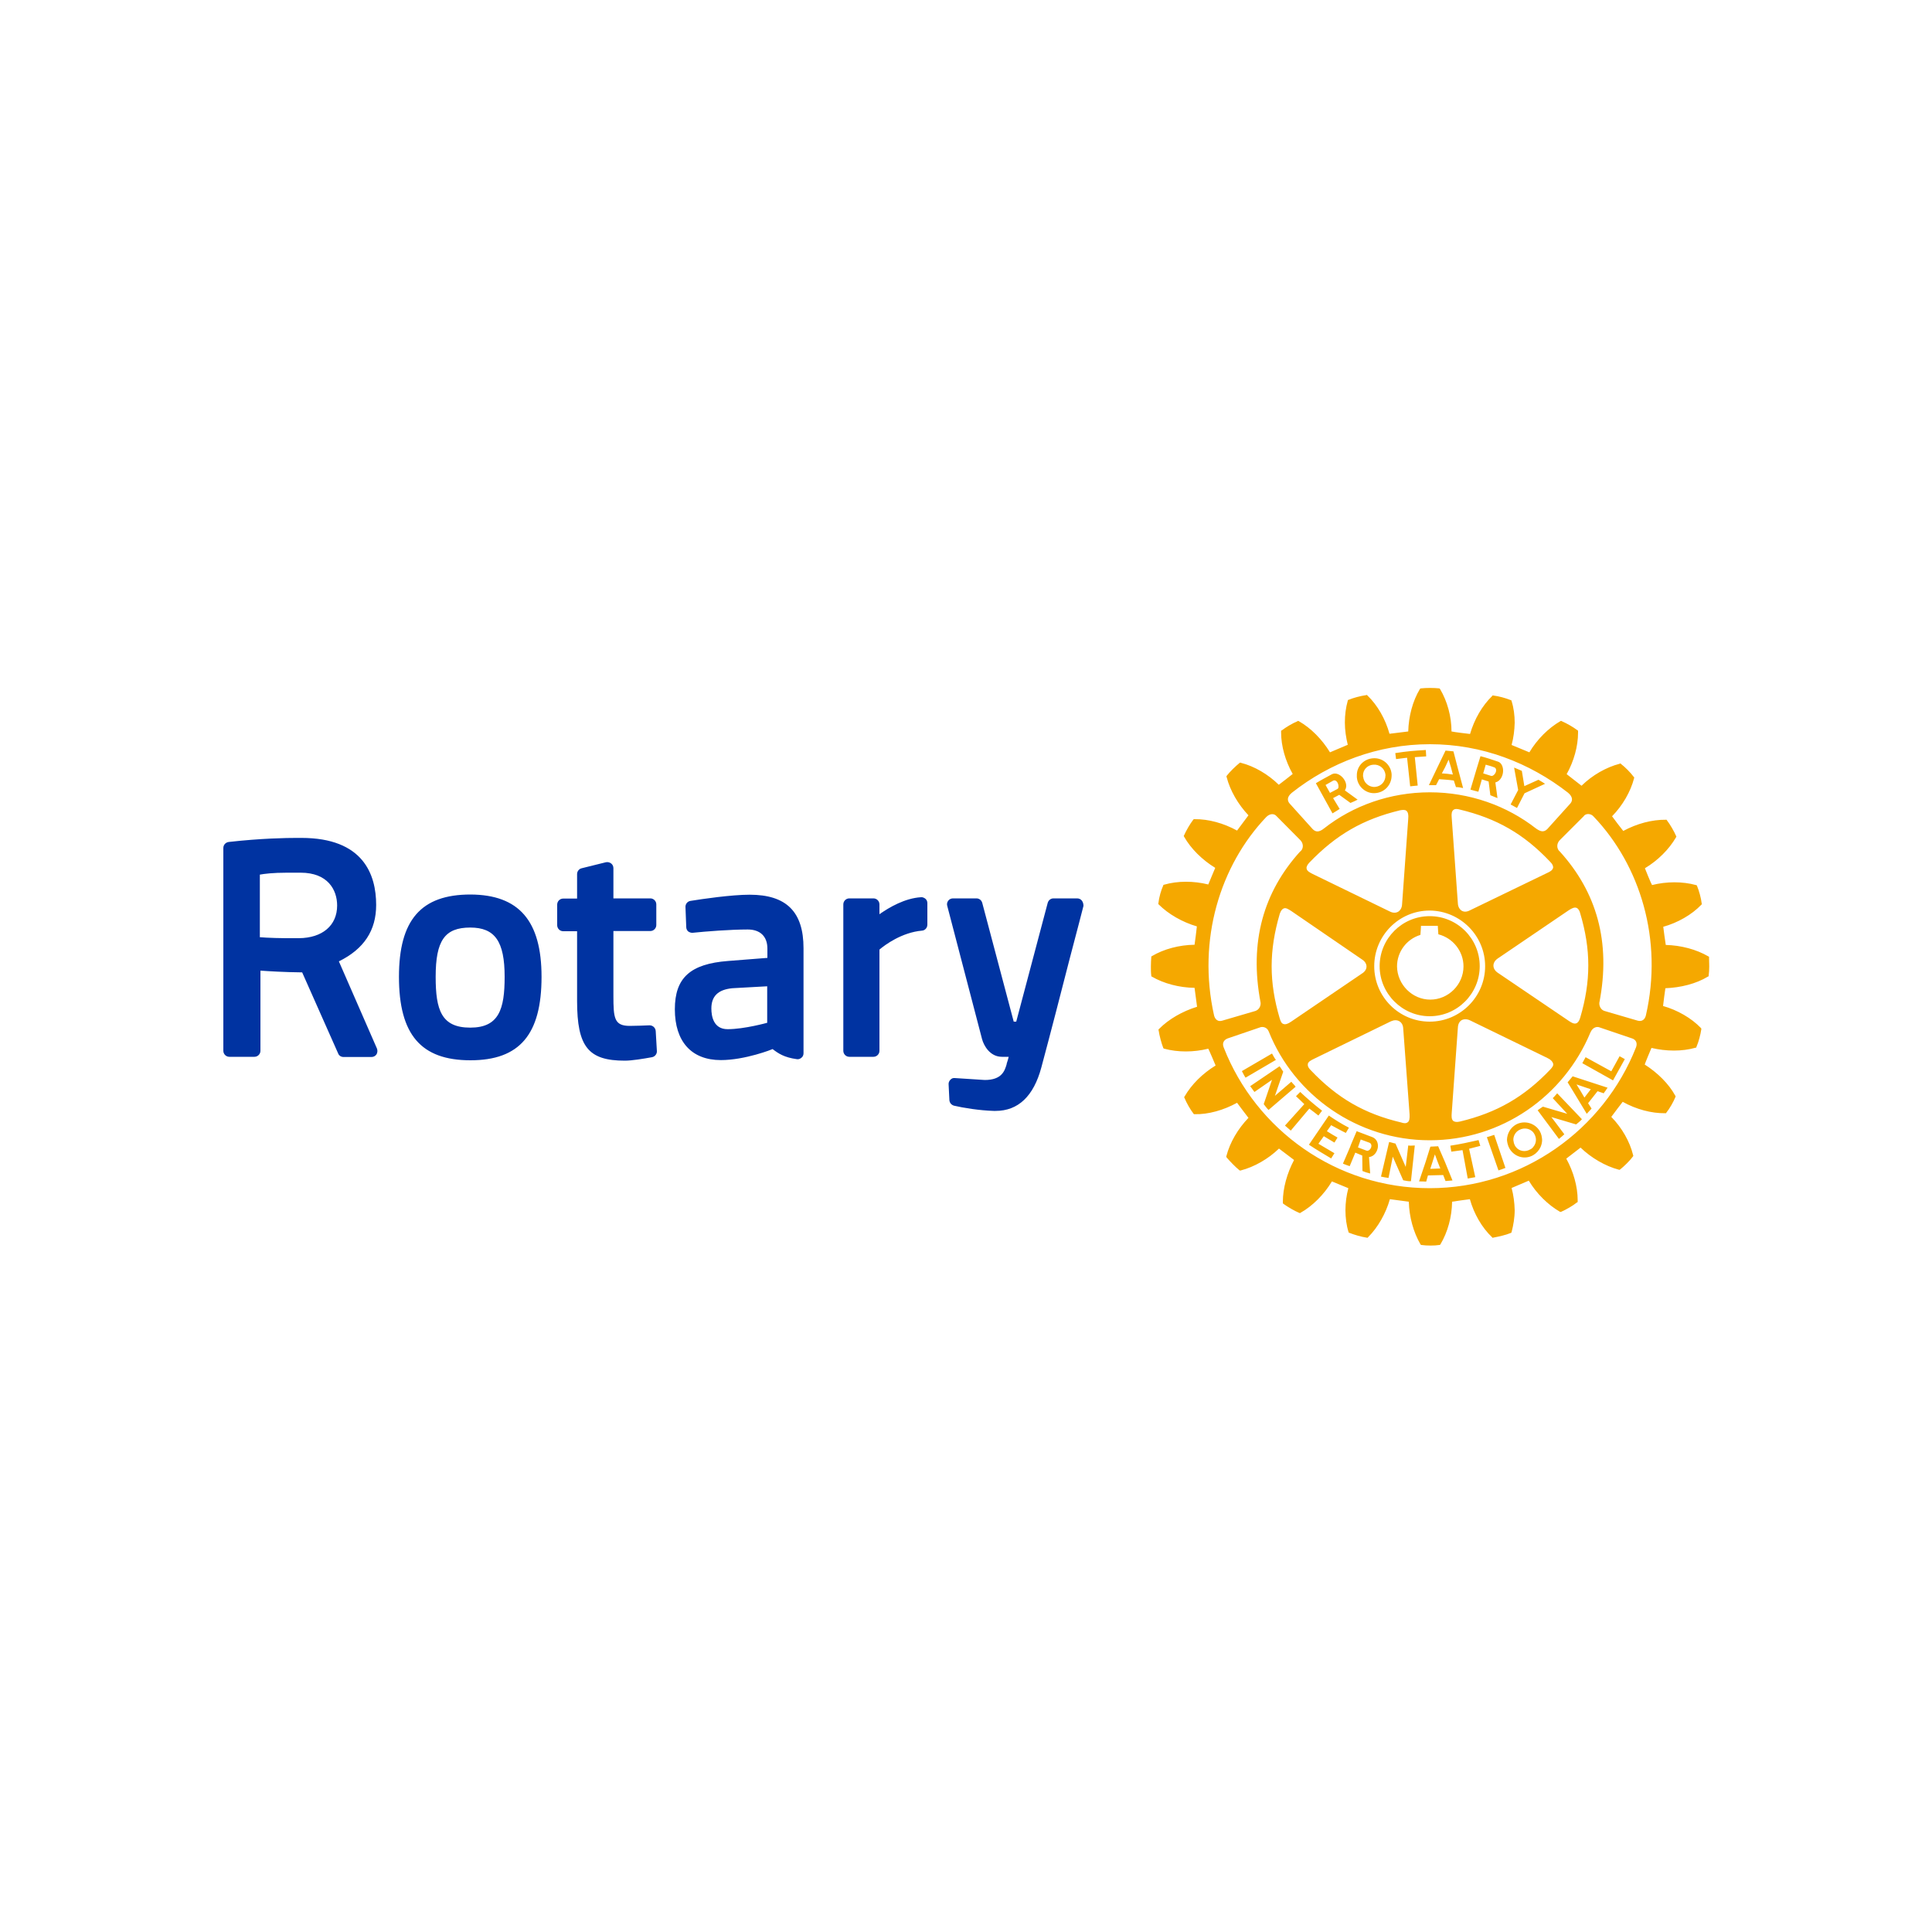
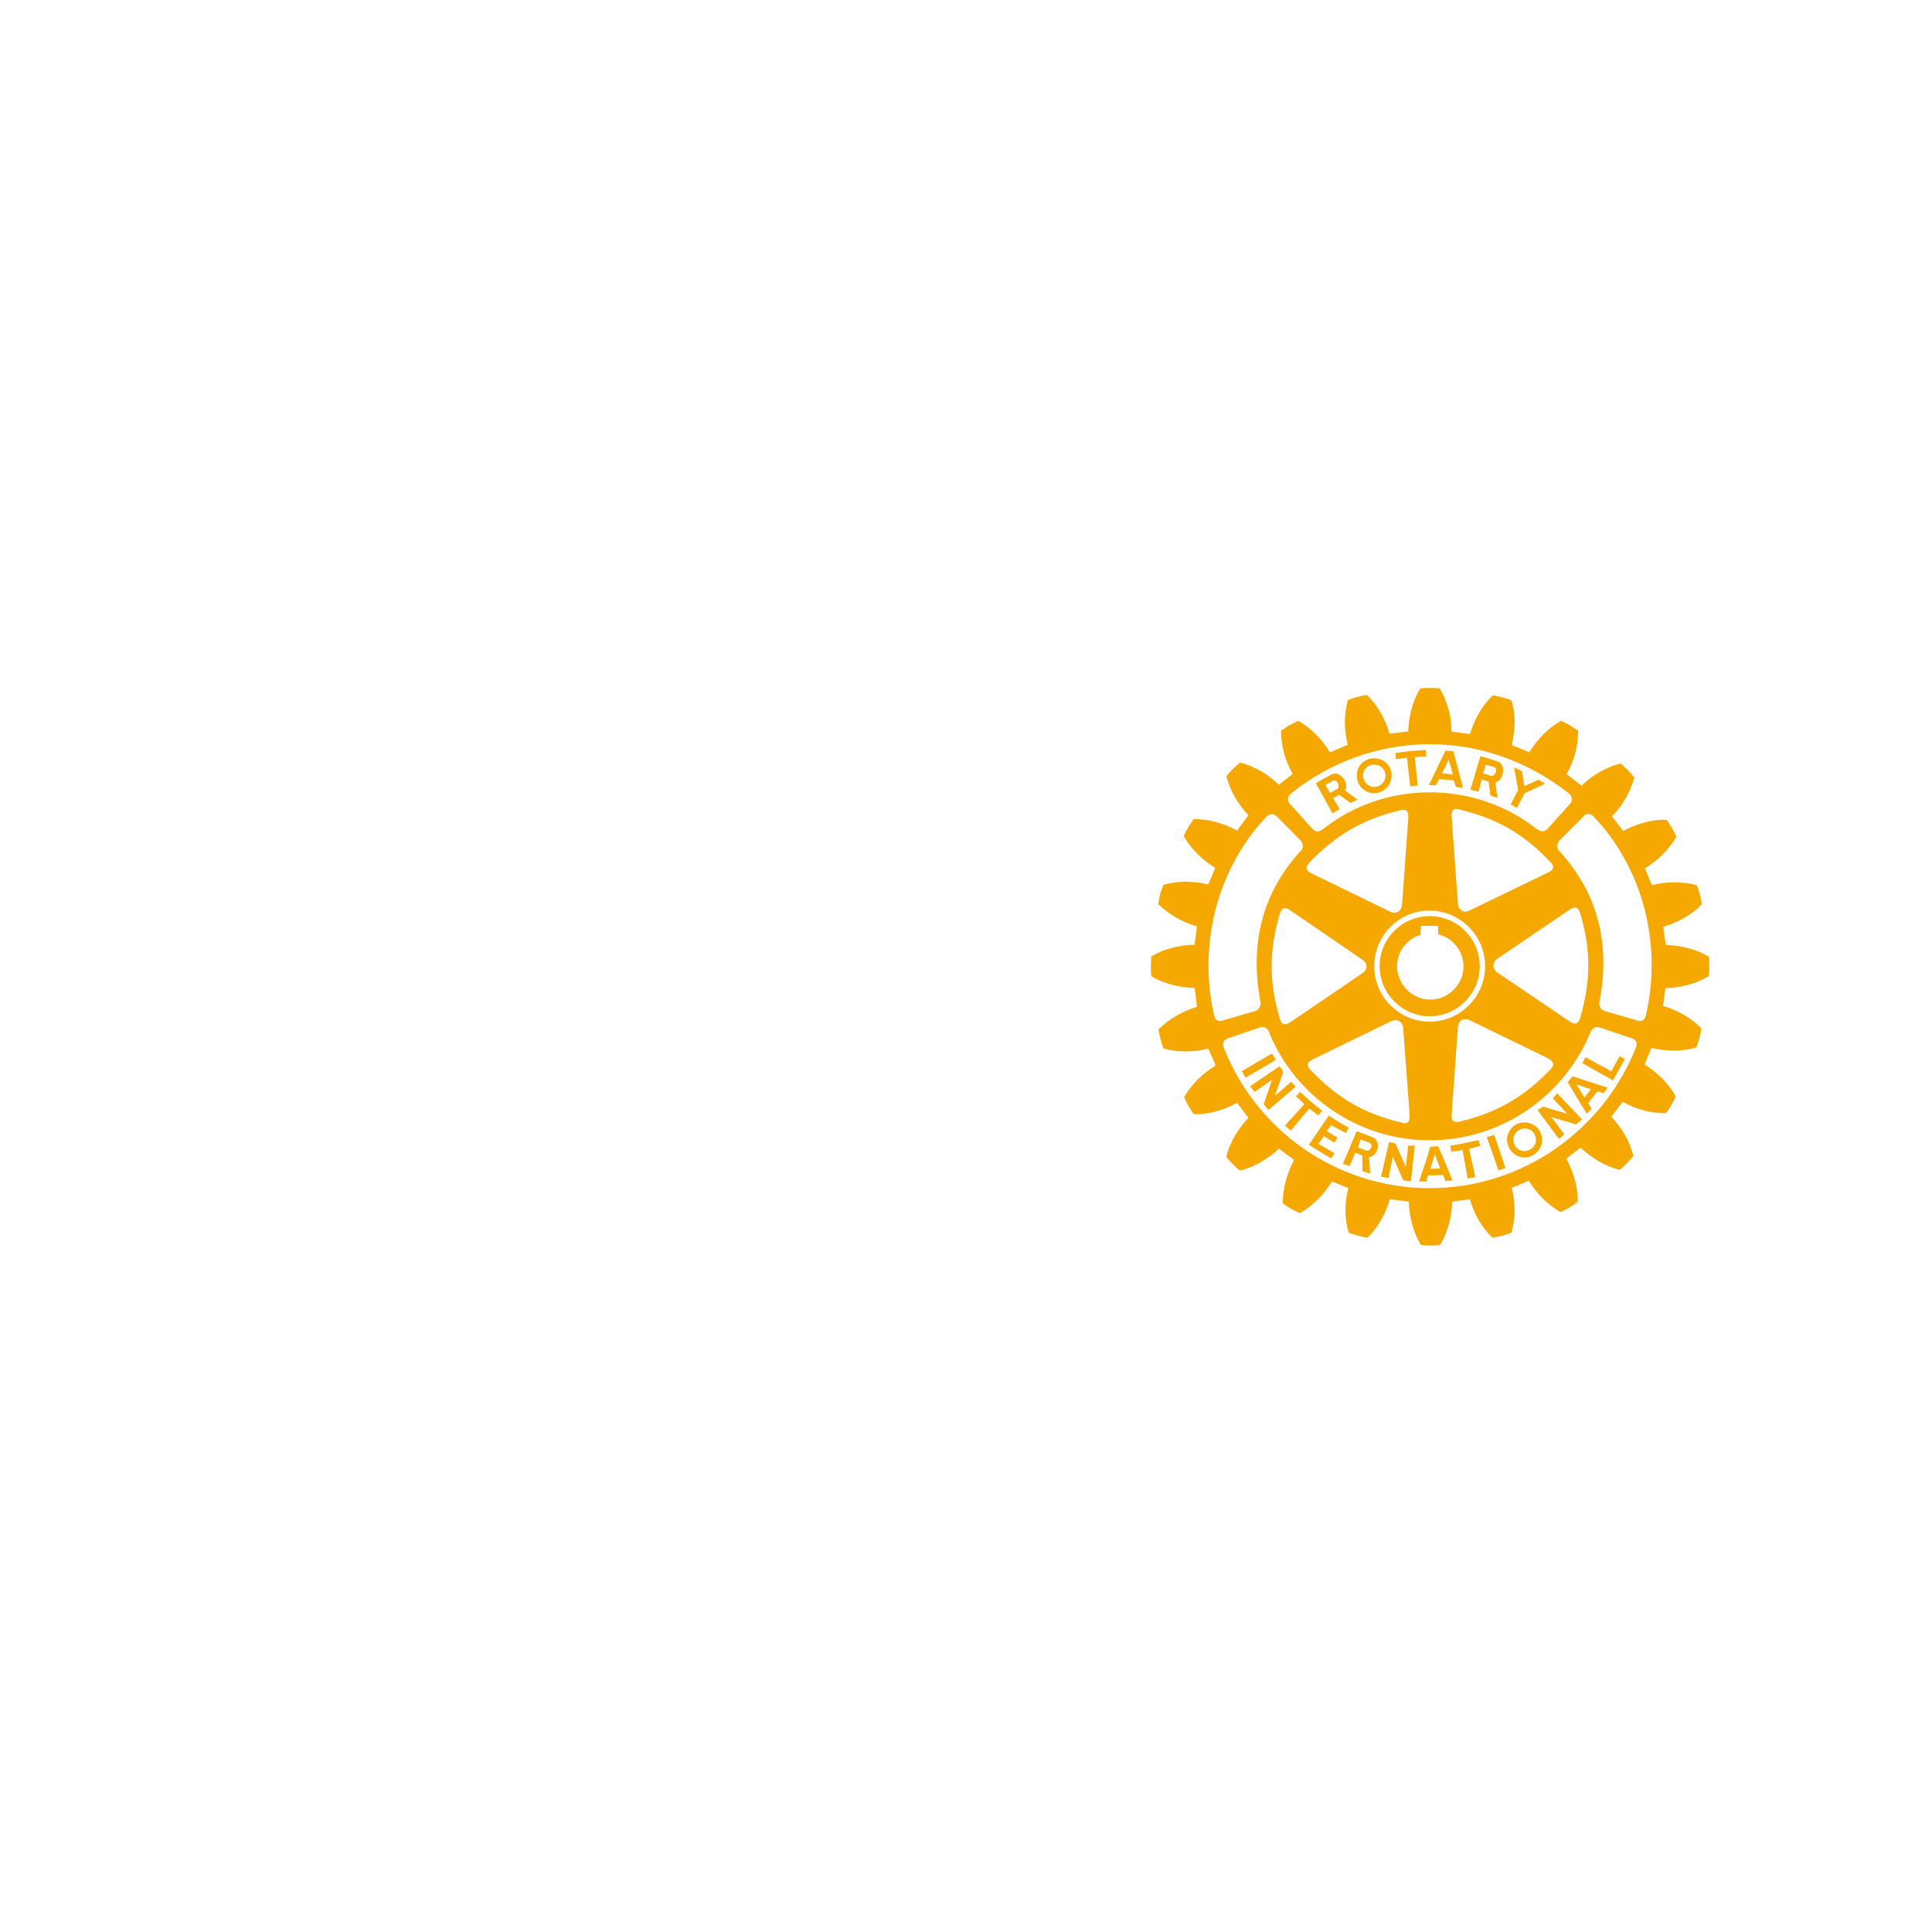
<svg xmlns="http://www.w3.org/2000/svg" version="1.1" id="Layer_1" x="0px" y="0px" viewBox="0 0 1000 1000" style="enable-background:new 0 0 1000 1000;" xml:space="preserve">
  <style type="text/css">
	.st0{fill:#0033A1;}
	.st1{fill:#F5A800;}
</style>
  <g>
-     <path class="st0" d="M339.4,533.7L340,544c0.1,1.5-1,2.9-2.5,3.2c-4.4,0.8-10.4,1.8-14.1,1.8c-18.9,0-24.7-7.2-24.7-30.9V482h-7.2   c-1.7,0-3.1-1.4-3.1-3.1v-10.7c0-1.7,1.4-3.1,3.1-3.1h7.2v-12.7c0-1.4,1-2.7,2.4-3l12.5-3.1c0.9-0.2,1.9,0,2.7,0.6   c0.8,0.6,1.2,1.5,1.2,2.5V465h19.1c1.7,0,3.1,1.4,3.1,3.1v10.7c0,1.7-1.4,3.1-3.1,3.1h-19.1v33.5c0,11.6,0.4,15.6,8.5,15.6   c3,0,7.7-0.2,10.2-0.3C337.9,530.7,339.3,532,339.4,533.7 M280.3,505.6c0,29.9-11.4,43.2-36.8,43.2c-25.6,0-37-13.3-37-43.2   c0-29.4,11.4-42.6,37-42.6C268.6,463.1,280.3,476.6,280.3,505.6 M261.2,505.6c0-18.3-5-25.5-17.8-25.5c-13.2,0-17.9,6.7-17.9,25.5   c0,17.1,2.9,26.3,17.9,26.3C258.3,531.9,261.2,522.3,261.2,505.6 M560,466.2c-0.6-0.8-1.5-1.2-2.5-1.2h-12.2c-1.4,0-2.6,0.9-3,2.3   l-16.3,61.5h-1.3l-16.3-61.5c-0.4-1.4-1.6-2.3-3-2.3h-12.1c-1,0-1.9,0.4-2.5,1.2c-0.6,0.8-0.8,1.8-0.5,2.7l18,68.9   c0.9,3.4,4.1,9.2,10.3,9.2h3.5c-0.3,1.1-0.6,2.4-1,3.4L521,551c-1,3.2-2.4,8-11.3,8l-15.5-1c-0.9-0.1-1.7,0.2-2.3,0.9   c-0.6,0.6-1,1.5-0.9,2.4l0.4,8.1c0.1,1.4,1,2.5,2.4,2.9c4.6,1.1,13.3,2.5,20.5,2.7c0.3,0,0.7,0,1,0c11.7,0,19.7-7.6,23.7-22.5   c4.7-17.5,10.5-40,14.7-56.4c1.9-7.4,3.6-13.8,4.8-18.3l2.3-8.9C560.8,468,560.6,467,560,466.2 M195.1,542.7c0.4,1,0.3,2.1-0.2,3   c-0.6,0.9-1.6,1.4-2.6,1.4h-14.5c-1.2,0-2.4-0.7-2.8-1.9l-18.6-41.9c-9.3-0.1-17.3-0.6-21.6-0.9v41.5c0,1.7-1.4,3.1-3.1,3.1h-13   c-1.7,0-3.1-1.4-3.1-3.1V438.9c0-1.6,1.2-2.9,2.8-3.1c16.7-1.9,30-2.1,35-2.1c1.7,0,2.6,0,2.6,0c32,0,38.7,18.9,38.7,34.7   c0,13.2-6.3,22.8-19.3,29.2L195.1,542.7z M155.6,451.7h-6.9c-7.7,0-12,0.6-14.2,1v32.4c3.7,0.3,10.7,0.6,20.2,0.5   c12.2-0.1,19.8-6.6,19.8-16.9C174.5,460.5,169.6,451.7,155.6,451.7 M415.9,490.8v54.4c0,0.9-0.4,1.8-1.1,2.3   c-0.7,0.6-1.6,0.9-2.5,0.7c-6.4-0.9-9.4-2.9-12.4-5.2c-0.1,0.1-14.2,5.7-26.8,5.7c-15.2,0-23.8-9.6-23.8-26.3   c0-16.3,8-23.5,27.5-25l20.4-1.6V491c0-6.3-3.7-9.9-10.2-9.9c-8.9,0-21.7,1-28.4,1.7c-0.8,0.1-1.7-0.2-2.4-0.7   c-0.6-0.5-1-1.4-1-2.2l-0.4-10.4c-0.1-1.6,1.1-3,2.6-3.2c6.1-1,21.2-3.2,30.6-3.2C407,463.1,415.9,471.9,415.9,490.8 M379.1,511.5   c-7.4,0.7-10.9,4.1-10.9,10.5c0,4,1.1,10.7,8.4,10.7c8.7,0,20.4-3.3,20.5-3.3v-18.9L379.1,511.5z M476.7,464.4   c-8.3,0.5-16.4,5.2-21.5,8.8v-5.1c0-1.7-1.4-3.1-3.1-3.1h-12.5c-1.7,0-3.1,1.4-3.1,3.1v75.8c0,1.7,1.4,3.1,3.1,3.1h12.5   c1.7,0,3.1-1.4,3.1-3.1v-52.4c2.8-2.4,11.6-8.9,22-9.8c1.6-0.1,2.8-1.5,2.8-3.1v-11.1c0-0.9-0.3-1.7-1-2.3   C478.4,464.7,477.5,464.3,476.7,464.4" />
    <path class="st1" d="M677.7,573.8l-9.6,11.4l-3-2.6l10-11.1c-1.6-1.5-2.8-2.8-4.3-4.1l2.2-2.2c3.8,3.6,7.1,6.4,11.3,9.7l-1.9,2.5   C680.8,576.1,679.3,575,677.7,573.8 M658.4,545.3l-15.6,9.1c0.6,1.1,1.2,2.4,1.9,3.4l15.7-9.2C659.5,547.4,659.1,546.6,658.4,545.3    M668.4,559.9l-8.5,7.3l4.3-12.5c-0.8-1.1-1.1-1.8-1.9-2.8l-15.2,10.3c0.7,1,1.5,2,2.2,3l9.1-6.3l-4.3,12.6c0.7,0.8,1.5,2.1,2.5,3   l14-12C670.1,561.6,669.1,560.9,668.4,559.9 M689,582.4c2.5,1.3,4.9,2.7,7.6,4l1.6-2.7c-3.7-1.9-7.2-4.1-10.4-6.3l-10.3,15.1   c3.9,2.6,7.5,4.7,11.5,7.1l1.7-2.7l-8.3-4.9l2.8-3.9l5.5,3.3l1.6-2.6c-1.8-1-3.6-2.1-5.5-3.3L689,582.4z M740,526   c-14.2,0-25.9-11.7-25.9-25.9c0-14.3,11.6-25.9,25.9-25.9c14.3,0,25.9,11.6,25.9,25.9C765.9,514.3,754.3,526,740,526 M740.3,517.4   c9.4,0,17.2-7.8,17.2-17.2c0-7.9-5.5-14.7-13-16.6c-0.1-0.8-0.3-4.4-0.3-4.4h-8.7c0,0-0.2,3.9-0.3,4.7c-7.2,2.2-12.1,8.8-12.1,16.3   C723.2,509.6,731,517.4,740.3,517.4 M702.3,402.3v-0.9c-0.1-4.7,3.5-8.5,8.2-8.9c5-0.5,9.4,3.2,9.8,8.2v0.7c0,4.7-3.5,8.7-8.3,9.1   C707.2,411,702.7,407.3,702.3,402.3 M705.6,402c0.2,3.2,3.1,5.6,6.2,5.3c3.1-0.3,5.3-2.8,5.3-5.8c0.1-0.2,0-0.3,0-0.5   c-0.3-3.2-3.1-5.5-6.3-5.2c-3.1,0.2-5.4,2.7-5.3,5.7V402z M743.3,406.4c-1.5,0-2.2,0-3.7,0l4.5-9.4l4.1-8.5l4.1,0.4l2.1,8.1   l2.9,10.9c-1.4-0.3-2.4-0.5-3.7-0.5l-1.1-3.4c-2.7-0.4-5.1-0.5-7.6-0.7L743.3,406.4z M746.3,400.3c2,0.1,3.8,0.3,5.7,0.6l-1-3.8   l-1.2-3.9l-1.8,3.9L746.3,400.3z M728.3,392.2l1.6,14.8l3.9-0.4l-1.5-14.7l5.9-0.4l-0.2-3.3c-6.6,0.4-9.3,0.6-15.8,1.6l0.4,3.1   L728.3,392.2z M728.9,592.9l-1.3,11.1l-5.3-12.1c-1.2-0.2-2-0.6-3.3-0.8l-4.2,17.9c1.3,0.3,2.5,0.5,3.9,0.7l2.2-11l5.4,12.2   c1.2,0.2,2.6,0.6,4,0.5l2-18.5C731.3,592.9,730,593.1,728.9,592.9 M834,554.5l-13.3-7.3l-1.7,3.1l15.9,8.9l6.1-11l-2.7-1.5   L834,554.5z M814,557.1l18.1,5.9c-0.4,0.5-0.8,1.1-1.1,1.6c-0.3,0.4-0.7,0.8-0.9,1.3l-3.2-1.1l-4.9,6.2l1.8,2.8   c-0.7,0.8-1.6,1.7-2.5,2.7l-7.2-11.9l-2.7-4.4L814,557.1z M816,561.3l2.1,3.4l2,3.4l2.6-3.4l0.7-0.9L816,561.3z M797,585.5   c0.8,1.4,1.1,2.9,1.2,4.5c0,1.3-0.3,2.5-0.8,3.7c-0.8,1.7-2.1,3.2-3.8,4.2c-4.3,2.5-9.7,1-12.3-3.4c-0.1-0.3-0.2-0.5-0.4-0.8   c-0.5-1.2-0.8-2.4-0.9-3.7c0.1-3.2,1.7-6.2,4.6-7.9C788.9,579.7,794.5,581.2,797,585.5 M795,590c0-1.1-0.3-2.1-0.8-3   c-1.5-2.8-5.1-3.7-7.9-2.1c-2,1.1-3,3.1-3,5.1c0.1,0.9,0.3,2,0.8,2.9c0.2,0.3,0.3,0.6,0.6,0.9c1.7,2.1,4.8,2.6,7.2,1.2   c0.7-0.3,1.2-0.7,1.6-1.2C794.5,592.7,795,591.3,795,590 M803.7,568.4l7.5,8.1l-12.6-3.7c-1.1,0.8-1.8,1.1-2.7,1.9l11,14.8   c0.9-0.7,1.9-1.6,2.8-2.4l-6.7-8.9l12.8,3.8c0.9-0.8,2.1-1.6,3-2.7L806,565.9C805.3,566.6,804.6,567.6,803.7,568.4 M884.7,500.2   c0,1.7-0.1,3.4-0.3,4.7l0,0.4l-0.4,0.2c-6.1,3.7-14.1,5.7-22,6c-0.2,1-1.1,8.2-1.2,9.2c7.4,2.1,14.6,6.2,19.6,11.4l0.2,0.3v0.3   c-0.4,2.8-1.4,6.6-2.5,9.1l-0.1,0.4l-0.4,0.1c-7,2-15.2,1.9-22.8,0.1c-0.4,0.9-3.2,7.6-3.5,8.6c6.6,4.2,12.5,10,15.8,16.1l0.2,0.3   l-0.1,0.4c-1,2.5-3,6-4.7,8.1l-0.2,0.3h-0.4c-7.1,0.1-15-2-22-5.9c-0.6,0.8-5.3,6.9-5.9,7.8c5.5,5.6,9.6,12.8,11.3,19.8l0.1,0.4   l-0.2,0.3c-1.6,2.2-4.5,5-6.6,6.7l-0.3,0.2l-0.5-0.1c-6.8-1.8-14.1-6-19.7-11.4c-0.8,0.6-6.6,5.1-7.4,5.7   c3.7,6.7,5.9,14.5,5.9,21.5v1l-0.4,0.2c-2.1,1.7-5.6,3.7-8.1,4.8l-0.3,0.1l-0.4-0.1c-6.2-3.6-12.1-9.4-16.1-16.1   c-1,0.4-8,3.4-8.9,3.8c1,3.7,1.5,7.6,1.6,11.5c0,3.9-0.7,7.8-1.6,11.3l-0.1,0.3l-0.4,0.2c-2.3,1-6.3,1.9-9,2.4l-0.4,0.1l-0.2-0.3   c-5.3-5-9.4-12.2-11.5-19.7c-0.9,0.1-8.2,1.1-9.2,1.3c-0.1,7.9-2.3,15.8-6,22l-0.2,0.3l-0.4,0.1c-2.5,0.4-6.5,0.4-9.3,0l-0.3-0.1   l-0.2-0.3c-3.6-6.2-5.8-14.1-6-22c-1.1-0.1-8.7-1.2-9.8-1.3c-2.1,7.4-6.2,14.6-11.3,19.7l-0.3,0.3l-0.4-0.1c-2.8-0.4-6.5-1.5-9-2.5   l-0.3-0.1l-0.1-0.3c-1.1-3.5-1.6-7.4-1.6-11.3c0-3.8,0.5-7.6,1.5-11.4c-1-0.4-7.6-3.1-8.5-3.5c-4.1,6.8-10,12.7-16.2,16.2l-0.3,0.2   l-0.4-0.1c-2.6-1.1-6-3.1-8.2-4.7l-0.3-0.3v-0.7c0-7.1,2.2-14.9,5.8-21.7c-0.8-0.6-7-5.3-7.8-5.9c-5.6,5.4-12.8,9.5-19.7,11.3   l-0.4,0.1l-0.4-0.2c-2.1-1.7-4.8-4.5-6.6-6.6l-0.2-0.4l0.1-0.4c1.8-7,6-14.1,11.4-19.7c-0.6-0.8-5.3-6.9-5.9-7.8   c-6.9,3.8-14.9,6.1-22,5.9H618l-0.2-0.2c-1.7-2.2-3.7-5.7-4.7-8.2l-0.2-0.4l0.2-0.3c3.6-6.3,9.4-12,16.1-16.1   c-0.4-1-3.3-7.8-3.8-8.7c-7.6,1.9-15.8,1.9-22.8,0l-0.3-0.1l-0.2-0.3c-0.9-2.3-2-6.3-2.4-9.1l-0.1-0.4l0.3-0.3   c5-5.1,12.2-9.2,19.7-11.5c-0.1-1.1-1.2-8.7-1.3-9.8c-7.9-0.1-15.9-2.2-22.1-5.8l-0.3-0.2l0-0.4c-0.2-1.3-0.2-3-0.2-4.7   c0-1.7,0.1-3.3,0.2-4.7l0-0.4l0.3-0.2c6.2-3.7,14.2-5.8,22.1-5.9c0.2-1,1.1-8.5,1.2-9.5c-7.5-2.2-14.7-6.3-19.8-11.4l-0.2-0.3   l0.1-0.4c0.3-2.9,1.4-6.7,2.5-9.1l0.1-0.3l0.4-0.1c6.9-2,15.2-2,22.8-0.1c0.4-0.9,3.2-7.6,3.6-8.6c-6.7-4.1-12.6-9.9-16.1-16.1   l-0.2-0.4l0.2-0.4c1.1-2.5,3.1-5.9,4.7-8l0.3-0.3h0.4c7.2-0.1,15.1,2.1,22,5.9c0.6-0.8,5.3-7.1,5.9-7.9   c-5.4-5.7-9.5-12.8-11.3-19.8l-0.1-0.3l0.1-0.3c1.7-2.2,4.6-5,6.7-6.7l0.3-0.2l0.3,0.1c7.1,1.8,14.2,6,19.7,11.4   c0.8-0.6,6.4-4.9,7.2-5.6c-3.8-6.7-6-14.5-6-21.4v-1l0.4-0.2c2.1-1.6,5.6-3.7,8.1-4.7l0.3-0.2l0.4,0.2c6.2,3.5,12,9.4,16.1,16.1   c1-0.4,8.2-3.5,9.2-3.9c-0.9-3.7-1.5-7.6-1.5-11.5c0-4,0.5-7.8,1.5-11.3l0.1-0.4l0.4-0.1c2.3-1,6.2-2,9-2.4l0.4-0.1l0.3,0.3   c5.2,5,9.3,12.2,11.4,19.8c1.1-0.1,8.7-1.1,9.7-1.2c0.2-7.8,2.3-15.8,6-21.9l0.2-0.3l0.4-0.1c2.7-0.3,6.7-0.3,9.4,0l0.3,0.1   l0.2,0.3c3.7,6.2,5.9,14.2,5.9,21.9c1.1,0.3,8.6,1.2,9.6,1.3c2.2-7.6,6.3-14.7,11.5-19.7l0.2-0.3l0.3,0.1c2.8,0.3,6.7,1.4,9.1,2.4   l0.3,0.1l0.1,0.4c1.1,3.5,1.6,7.3,1.6,11.2c-0.1,3.9-0.6,7.8-1.6,11.5c0.9,0.4,8.2,3.4,9.2,3.8c4-6.7,9.8-12.5,16-16.1l0.4-0.2   l0.4,0.2c2.5,1.1,5.9,3,8.1,4.7l0.3,0.2v1c0,7.1-2.2,14.9-5.9,21.5c0.8,0.6,6.8,5.3,7.7,6c5.6-5.5,12.8-9.6,19.8-11.4l0.3-0.2   l0.3,0.3c2.1,1.6,5,4.5,6.6,6.7l0.3,0.3l-0.1,0.4c-1.8,7-6,14.2-11.4,19.7c0.6,0.9,5.1,6.8,5.8,7.6c7-3.8,14.9-5.9,22.1-5.8h0.3   l0.2,0.3c1.7,2.2,3.7,5.7,4.7,8l0.2,0.5l-0.2,0.3c-3.6,6.2-9.4,12-16.1,16c0.4,1,3.1,7.8,3.7,8.7c7.5-1.9,15.8-1.9,22.7,0l0.4,0.1   l0.2,0.4c1,2.4,2.1,6.3,2.4,9.1l0.1,0.3l-0.3,0.3c-5,5.2-12.2,9.3-19.7,11.4c0.1,1,1.1,8.4,1.3,9.4c7.9,0.2,15.8,2.3,22,5.9   l0.4,0.2l0,0.4C884.6,496.8,884.7,498.5,884.7,500.2 M667.5,415.9l11.9,13.2c1.7,1.8,3.5,1.6,5.9-0.3c15-11.8,34.2-18.7,54.8-18.7   c20.5,0,39.8,6.9,54.9,18.7c2.4,1.7,4.1,2.1,5.9,0.3l11.9-13.2c1.3-1.5,1.3-3.5-1.2-5.6c-19.9-15.5-44.5-25.1-71.5-25.1   c-26.9,0-51.8,9.6-71.4,25.1C666.1,412.4,666.2,414.4,667.5,415.9 M668.3,471.5c-1.3-0.8-2.7-1.8-3.8-1.3c-0.9,0.3-1.6,1.3-2.1,2.8   c-5.6,19.1-5.6,35.3,0,54.2c0.4,1.2,0.8,2.5,1.9,2.8c0.9,0.4,2.3,0,4-1.2l36.8-25c1.4-0.9,2.2-2.2,2.2-3.5c0-1.4-0.8-2.7-2.2-3.6   L668.3,471.5z M676.3,449.6c0.2,1.3,1.7,2,3,2.7l40.1,19.5c1.6,0.8,3.1,0.8,4.3,0.1c1.1-0.7,1.9-2,2-3.7l3.2-44.4   c0.2-2.1-0.1-3.4-0.9-4.1c-0.8-0.7-2.1-0.5-3.3-0.3c-19.2,4.6-33.2,12.7-47,27.1C676.6,447.7,676.1,448.7,676.3,449.6 M676.9,551.2   c0,0.8,0.5,1.7,1.5,2.7c13.8,14.5,27.8,22.6,46.9,27.1c1.2,0.4,2.4,0.6,3.3-0.1c0.9-0.6,1.1-2,1-4.1c0-0.1-3.3-44.5-3.3-44.5   c-0.1-1.7-0.8-3-2-3.7c-1.2-0.7-2.7-0.7-4.3,0l-40,19.5c-1.4,0.7-2.9,1.4-3.1,2.7C677,550.9,676.9,551,676.9,551.2 M740,528.8   c15.8,0,28.7-12.9,28.7-28.7s-12.9-28.7-28.7-28.8c-15.8,0-28.7,12.9-28.7,28.8S724.2,528.8,740,528.8 M752.2,580.2   c0.7,0.5,1.8,0.7,3.5,0.3c19.1-4.6,33.2-12.7,46.8-27c0.8-0.9,1.7-1.9,1.4-3c-0.3-1-1.1-2-3-2.9l-40.1-19.5c-1.5-0.7-3-0.7-4.2-0.1   c-1.2,0.7-1.9,2-2,3.8l-3.2,44.4C751.3,577.7,751.2,579.3,752.2,580.2 M812,528.4c1.2,0.8,2.6,1.7,3.8,1.3c0.9-0.3,1.6-1.2,2.1-2.9   c5.6-19,5.6-35.3,0-54.1c-0.3-1.2-0.9-2.4-1.9-2.8c-1-0.4-2.3,0.1-4.1,1.3l-36.8,25c-1.4,1-2.1,2.3-2.1,3.6c0,1.3,0.7,2.6,2.1,3.6   L812,528.4z M803.9,448.9c0-0.8-0.4-1.7-1.5-2.8c-13.7-14.5-27.7-22.5-46.9-27.1c-1.1-0.3-2.3-0.5-3.2,0.2c-0.9,0.7-1.1,2-0.9,4   l3.2,44.5c0.1,1.7,0.9,3,2,3.7c1.2,0.7,2.7,0.6,4.2-0.2l40.1-19.4c1.3-0.6,2.7-1.3,3-2.7C803.9,449.1,803.9,449,803.9,448.9    M632.6,528.3l17.1-5c1.6-0.5,2.9-2.1,2.8-4.2c-6.1-31.8,1.7-57.6,20.3-78.2c1.9-1.3,2.1-4.1,0.3-6l-12.4-12.5   c-1.2-1.4-3.4-1.4-5.3,0.5c-23.8,25-35.8,63.4-27,102.7C628.9,527.6,630.4,529,632.6,528.3 M844.8,537.5l-17.1-5.8   c-0.9-0.3-3.2-0.3-4.5,2.7c-13.8,33.1-46,55.8-83.2,55.8c-37.3,0-70.1-23.2-83.3-56.3c-1-2.5-3.4-2.5-4.3-2.2l-17,5.8   c-1.8,0.7-3,2.3-2,4.7c16.7,42.7,58.3,72.8,106.6,72.8c48.3,0,90-30.3,106.8-72.9C847.7,539.7,846.6,538.1,844.8,537.5 M825,422.8   c-1.7-2.1-4.5-1.7-5.3-0.3l-12.4,12.4c-1.8,1.9-1.6,4.6,0.2,6c18.7,20.7,26.5,46.4,20.3,78.2c-0.1,2.1,1.2,3.8,2.8,4.2l17.1,5   c2.3,0.6,3.7-0.7,4.2-2.7C860.9,486.4,848.9,447.9,825,422.8 M785.2,418.2l3.9-7.6l10.6-4.9c-1.1-0.8-2.3-1.4-3.4-2.1l-7.3,3.3   l-1.3-7.9c-1.5-0.7-2.4-1-4-1.7l2.1,11.6l-3.9,7.5L785.2,418.2z M765.3,590.1c-5.3,1.2-9.4,2.1-14.6,2.9l0.5,3.1   c1.9-0.3,3.7-0.5,5.8-0.8l2.7,14.7l3.9-0.7l-3.2-14.7c2-0.5,3.9-1,5.8-1.5L765.3,590.1z M713.2,592.7v1c-0.3,2.4-1.9,4.9-4.6,5.2   l0.6,8.5c-1.2-0.3-2.6-0.7-4-1.3l-0.1-8l-3.6-1.5l-2.9,7c-1.2-0.4-2.3-0.8-3.5-1.3l3.7-8.6l0.4-1.1l3-7.1l8.2,3.1   C712.3,589.4,713.1,591.1,713.2,592.7 M709.8,592.7c-0.1-0.5-0.3-0.9-0.9-1.2l-4.6-1.7l-1,2.9l-0.4,1.1l0,0.1l4.2,1.6   c1.1,0.5,2.2-0.5,2.6-1.6C709.8,593.5,709.9,593.1,709.8,592.7 M765.2,409.8c-1.5-0.4-2.5-0.6-4.1-1.1l3-10.1l2.2-7.2   c3.1,0.8,6.1,1.8,9,2.8c1.7,0.5,2.6,2.4,2.7,4.4c0.1,2.7-1.3,5.7-4,6.4l1.1,8.1c-1.3-0.5-2.3-0.9-3.7-1.5l-0.9-7.1l-3.5-1.1   L765.2,409.8z M767.7,400.3l4.1,1.3c1.1,0.3,2.6-1.4,2.6-2.9c0-0.7-0.3-1.4-1.2-1.6c-1.5-0.6-2.5-0.8-4.2-1.3l-0.8,2.8L767.7,400.3   z M747.9,601.4l3.9,9.6c-1.3,0.1-2.5,0.2-3.6,0.3l-1.2-3.1l-7.9,0.2l-0.9,3.2c-1.3-0.1-2.4-0.1-3.7-0.1l3.4-10.1l2.4-7.7l0.1-0.2   l4-0.2l0.2,0.5L747.9,601.4z M745.5,604.8l-1.4-3.5l-1.4-3.8l-1.2,3.8l-1.2,3.7L745.5,604.8z M769.6,588.6l6,17.2   c1.2-0.4,2.4-0.8,3.6-1.3l-5.8-17.1C771.8,587.9,771.1,588.2,769.6,588.6 M682.1,407.2l-1-1.8c2.7-1.7,5.5-3.1,8.2-4.6   c3.2-1.8,7.8,2.5,7.5,6.4c-0.1,0.7-0.3,1.3-0.7,1.9l6.6,4.8c-1.2,0.6-2.2,1.1-3.7,1.7l-5.8-4.2l-3.2,1.7l3.4,5.6   c-1.3,0.8-2.1,1.4-3.7,2.3L682.1,407.2z M686.1,406.3l0.5,0.9l1.8,3.2l3.8-2c0.4-0.2,0.6-0.6,0.6-1.2c0.1-1.7-1.2-4.1-3-3   C688.5,404.9,687.7,405.4,686.1,406.3" />
  </g>
</svg>